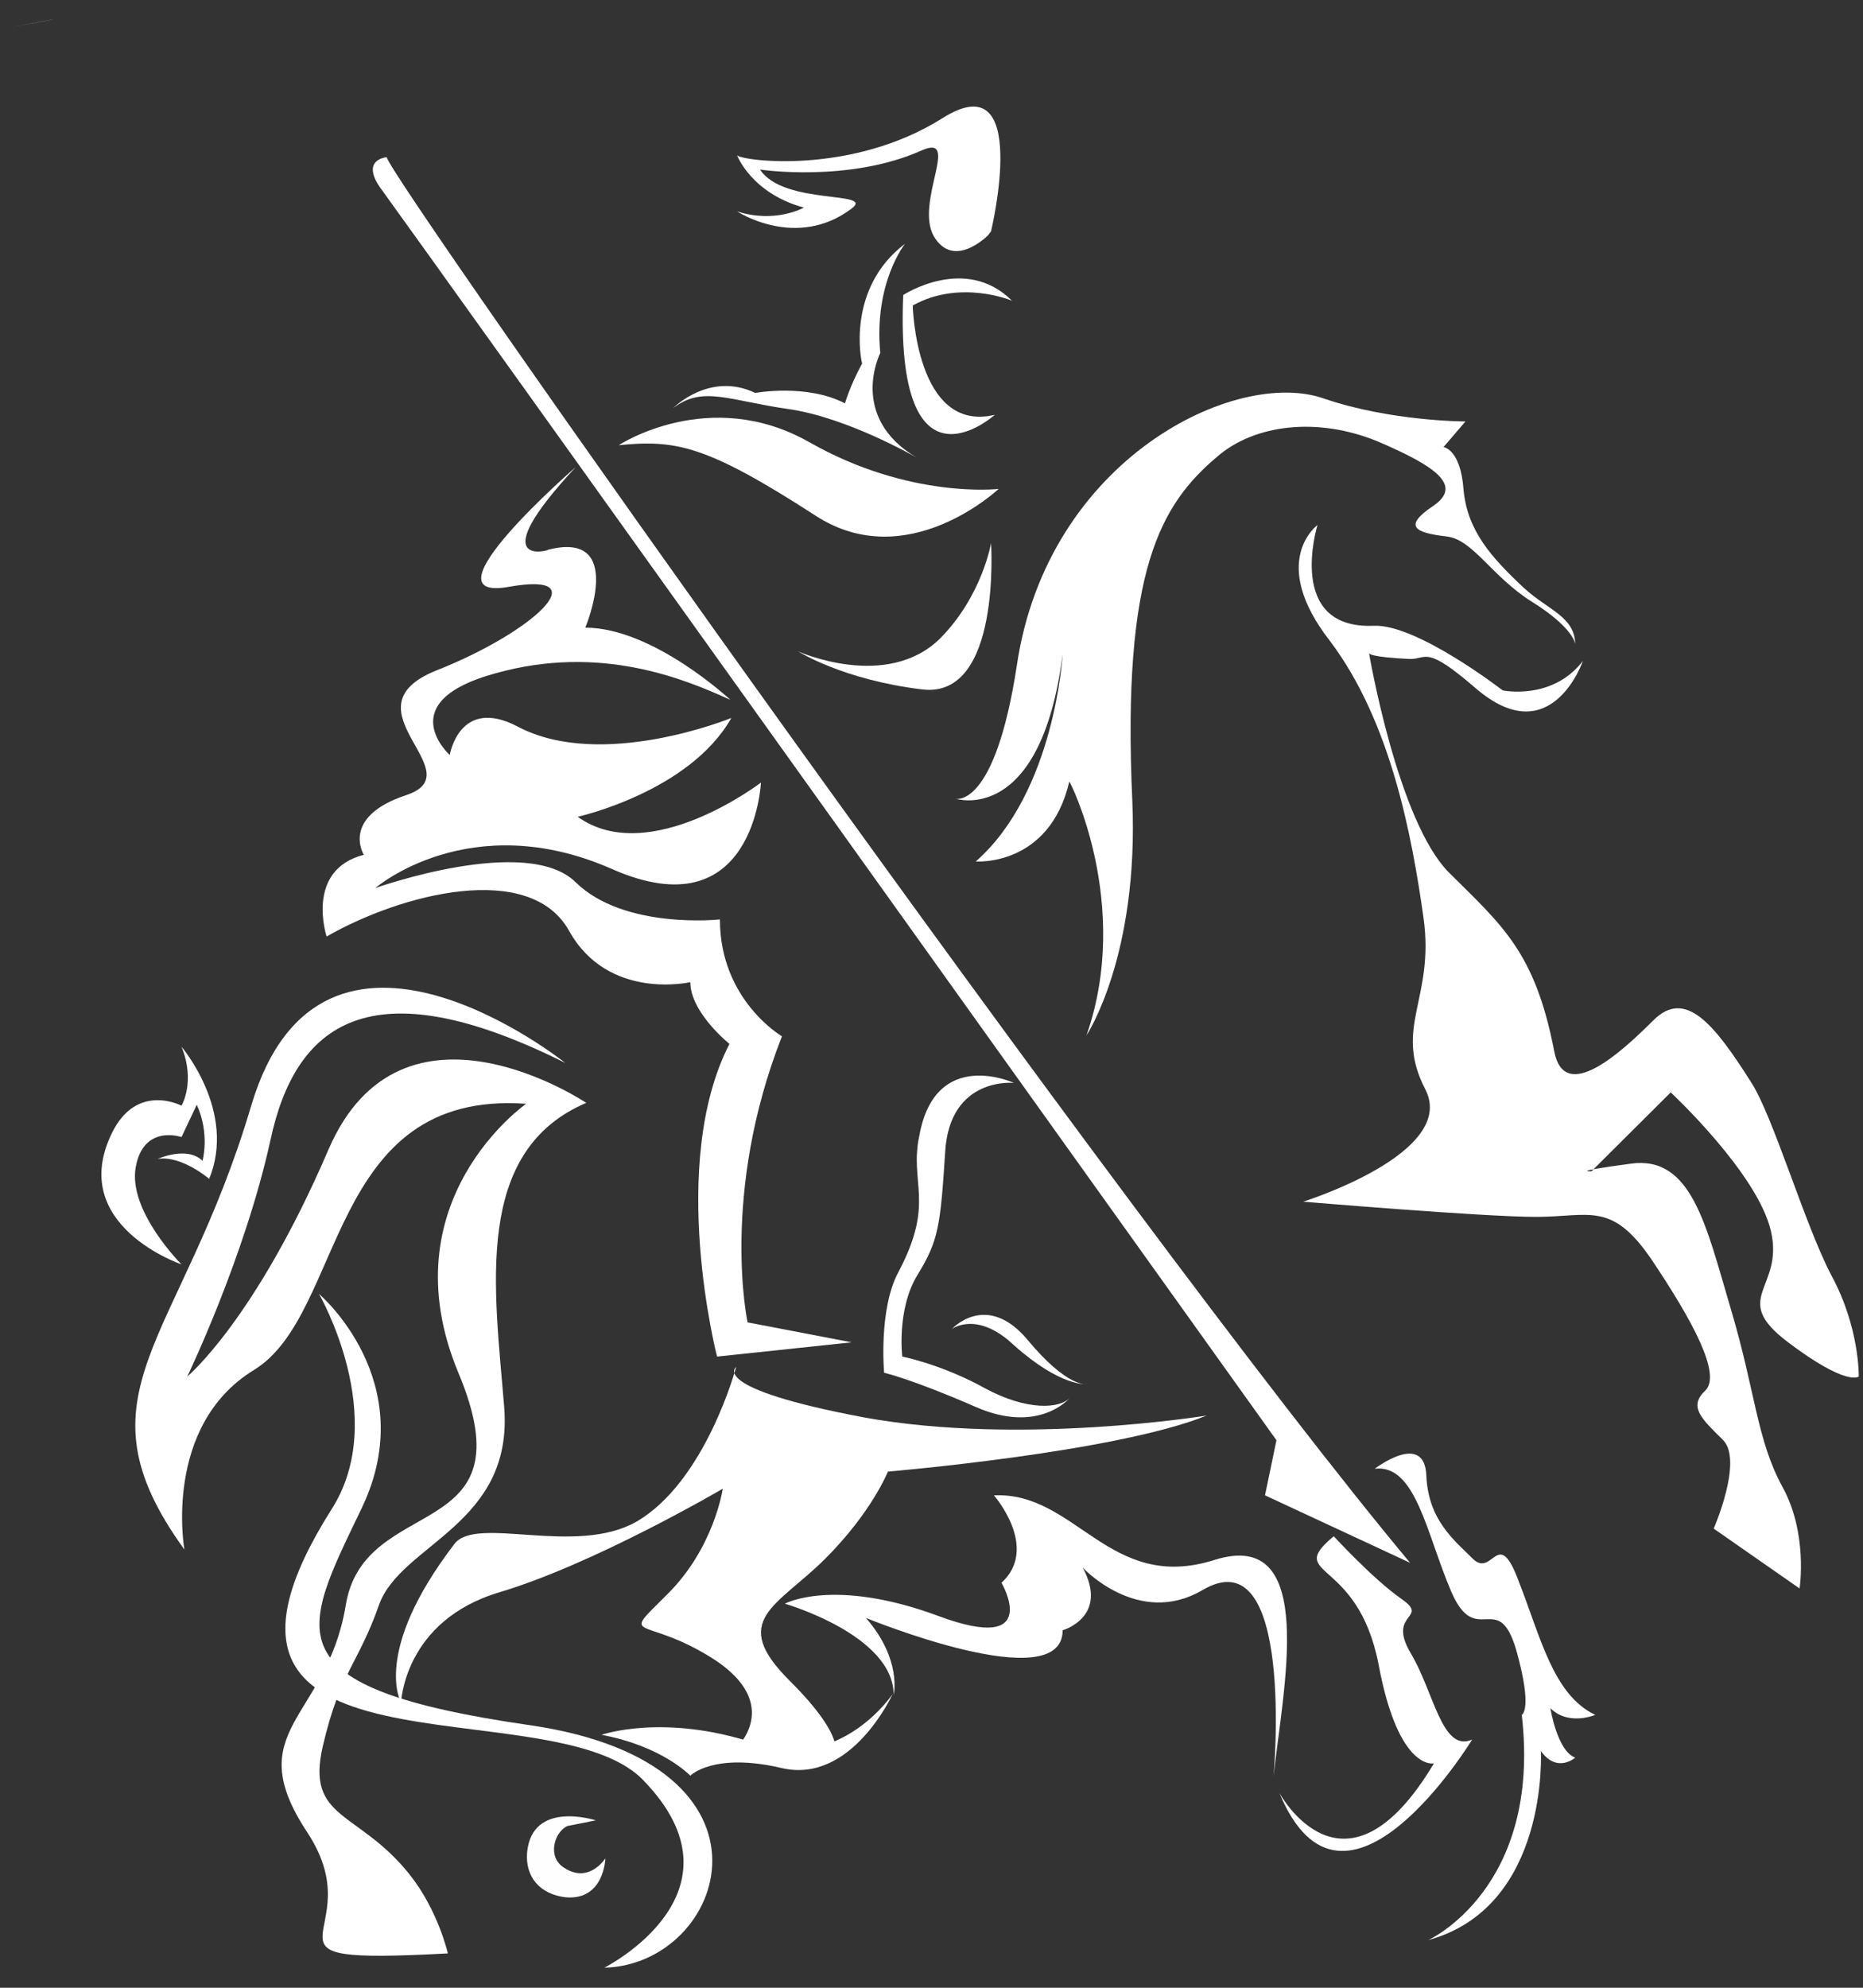
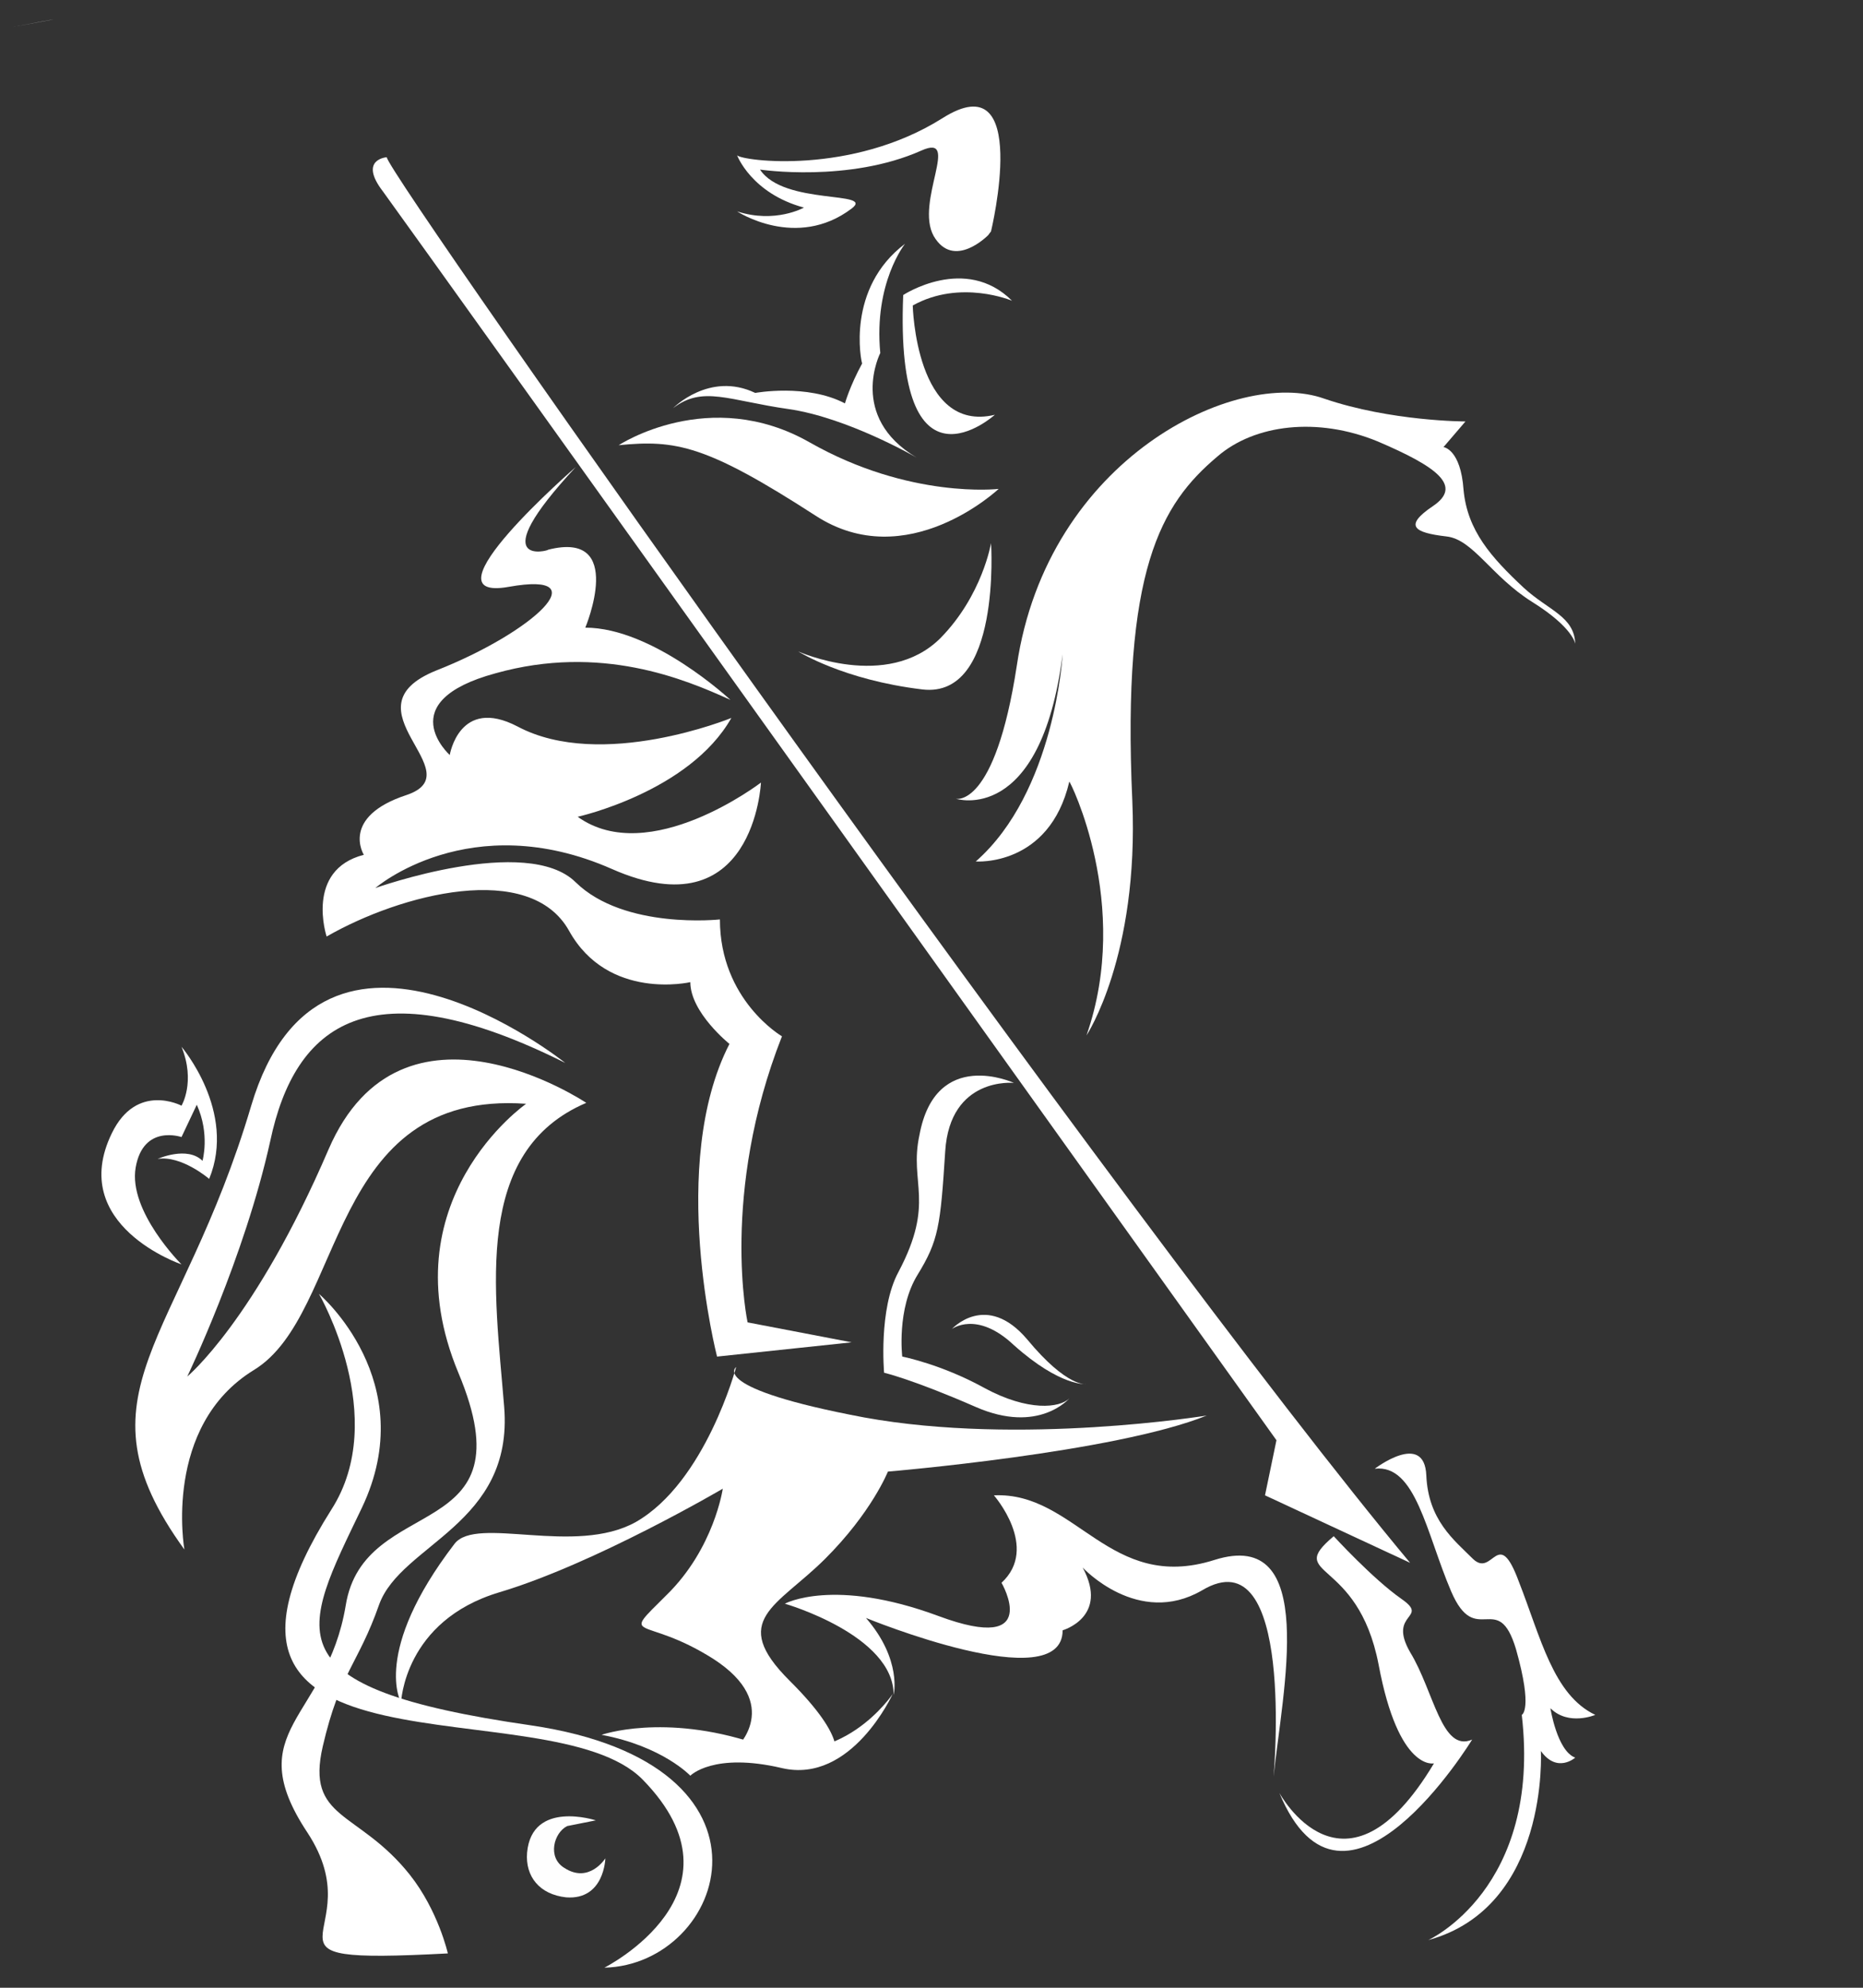
<svg xmlns="http://www.w3.org/2000/svg" width="75" height="80" viewBox="0 0 75 80" fill="none">
  <rect x="0" y="0" width="75" height="80" fill="#333333" stroke="none" />
  <path fill-rule="evenodd" clip-rule="evenodd" d="M22.756 42.779C22.756 42.779 12.957 34.938 10.113 44.501C7.269 54.101 2.849 56.052 7.423 62.363C7.423 62.363 6.539 57.39 10.228 55.134C13.917 52.877 13.149 43.85 21.181 44.424C21.181 44.424 15.57 48.325 18.452 55.248C21.373 62.21 14.648 60.029 13.917 64.619C13.149 69.209 9.613 69.592 12.38 73.761C15.109 77.93 9.383 79.077 18.029 78.618C18.029 78.618 17.645 76.897 16.492 75.444C14.417 72.843 12.303 73.263 12.995 70.28C13.687 67.297 14.417 66.991 15.262 64.581C16.146 62.133 20.681 61.368 20.297 56.625C19.913 51.883 19.029 46.336 23.602 44.386C23.602 44.386 16.185 39.413 13.226 46.26C10.267 53.145 7.538 55.401 7.538 55.401C7.538 55.401 9.844 50.62 10.881 45.916C11.88 41.211 14.878 38.84 22.756 42.779Z" fill="white" />
  <path fill-rule="evenodd" clip-rule="evenodd" d="M23.179 18.797C23.179 18.797 16.876 24.267 20.489 23.617C24.14 22.966 21.45 25.453 17.568 26.983C13.764 28.512 19.067 31.075 16.377 31.993C13.687 32.873 14.647 34.403 14.647 34.403C12.265 35.015 13.149 37.692 13.149 37.692C16.146 35.971 21.334 34.632 22.91 37.463C24.486 40.293 27.791 39.528 27.791 39.528C27.791 40.752 29.366 42.014 29.366 42.014C26.868 46.872 28.867 54.598 28.867 54.598L34.285 54.024L30.096 53.221C30.096 53.221 28.982 48.057 31.48 41.708C31.48 41.708 28.982 40.255 28.982 37.004C28.982 37.004 25.139 37.424 23.179 35.512C21.219 33.561 15.109 35.741 15.109 35.741C15.109 35.741 18.913 32.452 24.639 34.976C30.365 37.501 30.634 31.496 30.634 31.496C30.634 31.496 26.138 34.938 23.256 32.873C23.256 32.873 27.752 31.878 29.443 28.895C29.443 28.895 24.217 31.037 20.835 29.239C18.49 28.015 18.106 30.387 18.106 30.387C18.106 30.387 15.723 28.245 19.951 27.097C24.178 25.912 27.56 27.327 29.405 28.168C29.405 28.168 26.292 25.261 23.563 25.261C23.563 25.261 25.216 21.322 22.064 22.125C22.103 22.163 19.374 22.89 23.179 18.797Z" fill="white" />
  <path fill-rule="evenodd" clip-rule="evenodd" d="M16.146 68.521C16.146 68.521 16.261 65.231 20.104 64.084C23.947 62.937 29.097 59.915 29.097 59.915C29.097 59.915 28.751 62.325 26.829 64.199C24.908 66.111 25.869 64.964 28.712 66.761C31.556 68.597 29.635 70.357 29.635 70.357C29.635 70.357 30.749 71.045 33.555 70.701C33.555 70.701 34.246 70.089 31.787 67.641C29.327 65.193 31.287 64.658 33.209 62.745C35.092 60.871 35.745 59.226 35.745 59.226C35.745 59.226 44.892 58.461 48.581 56.97C48.581 56.97 41.087 58.194 34.784 57.046C28.482 55.861 29.635 55.019 29.635 55.019C29.635 55.019 28.405 59.647 25.6 61.254C23.14 62.63 19.182 60.986 18.298 62.133C14.954 66.494 16.146 68.521 16.146 68.521Z" fill="white" />
-   <path fill-rule="evenodd" clip-rule="evenodd" d="M70.487 43.544C68.989 41.173 67.836 39.796 66.567 41.058C65.299 42.32 62.993 44.462 62.571 42.32C61.802 38.304 60.457 37.233 58.343 35.129C56.268 33.064 55.115 26.294 55.115 26.294C55.115 26.294 55.115 26.447 56.768 26.523C57.459 26.523 57.383 25.95 59.419 27.709C62.455 30.31 63.724 26.6 63.724 26.6C62.494 28.206 60.495 27.786 60.495 27.786C60.495 27.786 57.037 25.108 55.307 25.185C51.733 25.338 53.04 21.13 53.04 21.13C53.04 21.13 51.042 22.584 53.54 25.797C55.999 29.048 56.845 33.676 57.306 36.927C57.767 40.217 56.076 41.326 57.383 43.85C58.689 46.413 52.464 48.363 52.464 48.363C52.464 48.363 59.688 48.975 61.84 48.975C63.993 48.975 64.876 48.325 66.491 50.697C68.105 53.106 69.334 55.325 68.643 55.975C67.951 56.625 68.527 57.122 69.373 57.964C70.18 58.805 68.989 61.521 68.989 61.521L72.447 63.931C72.447 63.931 72.793 61.712 71.755 59.838C70.718 57.926 70.68 56.051 69.68 52.685C68.681 49.32 68.105 46.489 65.645 46.834C63.109 47.178 64.07 47.139 64.07 47.139L67.259 43.965C67.259 43.965 70.756 47.216 71.294 49.549C71.832 51.882 69.603 52.227 71.986 54.024C74.369 55.822 74.83 55.401 74.83 55.401C74.83 55.401 74.868 53.412 73.716 51.309C72.639 49.243 71.371 44.883 70.487 43.544Z" fill="white" />
  <path fill-rule="evenodd" clip-rule="evenodd" d="M43.74 41.67C43.74 41.67 45.853 38.495 45.584 32.223C45.161 22.928 46.737 20.289 49.005 18.377C50.503 17.076 53.04 16.77 55.461 17.765C57.882 18.797 58.881 19.562 57.69 20.366C56.498 21.169 56.921 21.437 58.228 21.59C59.304 21.704 60.034 23.196 61.687 24.229C63.339 25.261 63.416 25.912 63.416 25.912C63.377 24.802 62.34 24.573 61.341 23.655C60.034 22.431 59.073 21.36 58.919 19.715C58.804 18.071 58.112 17.994 58.112 17.994L58.996 16.962C58.996 16.962 55.999 16.962 53.309 16.044C49.773 14.781 42.164 18.453 40.934 26.791C40.05 32.567 38.475 32.146 38.475 32.146C38.475 32.146 41.895 33.255 42.779 26.332C42.779 26.332 42.471 31.878 39.282 34.671C39.282 34.671 42.241 34.9 43.048 31.458C43.048 31.381 45.584 36.392 43.74 41.67Z" fill="white" />
  <path fill-rule="evenodd" clip-rule="evenodd" d="M15.57 6.328C15.608 7.055 45.623 49.549 56.767 62.898L50.926 60.182L51.387 57.964C51.387 57.964 16.377 9.006 15.416 7.705C14.417 6.405 15.57 6.328 15.57 6.328Z" fill="white" />
  <path fill-rule="evenodd" clip-rule="evenodd" d="M39.896 9.312C39.896 9.312 41.549 2.465 37.936 4.76C34.285 7.055 29.904 6.481 29.674 6.252C29.674 6.252 30.25 7.782 32.364 8.355C32.364 8.355 31.211 9.006 29.674 8.508C29.674 8.508 32.056 10.077 34.285 8.394C35.246 7.667 31.557 8.279 30.596 6.825C30.596 6.825 34.17 7.361 37.091 6.06C38.705 5.334 36.822 8.126 37.59 9.503C38.398 10.88 39.781 9.465 39.781 9.465L39.896 9.312Z" fill="white" />
  <path fill-rule="evenodd" clip-rule="evenodd" d="M40.742 12.104C40.742 12.104 38.667 11.224 36.745 12.295C36.745 12.295 36.861 17.459 40.05 16.694C40.05 16.694 36.015 20.327 36.361 11.874C36.361 11.874 38.859 10.23 40.742 12.104Z" fill="white" />
  <path fill-rule="evenodd" clip-rule="evenodd" d="M24.907 17.918C24.907 17.918 28.558 15.508 32.593 17.803C36.629 20.098 40.203 19.677 40.203 19.677C40.203 19.677 36.513 23.158 32.824 20.748C28.443 17.918 27.213 17.688 24.907 17.918Z" fill="white" />
  <path fill-rule="evenodd" clip-rule="evenodd" d="M39.897 21.857C39.897 21.857 40.319 28.13 37.13 27.747C33.94 27.365 32.134 26.218 32.134 26.218C32.134 26.218 35.708 27.824 37.86 25.682C39.551 23.961 39.897 21.857 39.897 21.857Z" fill="white" />
  <path fill-rule="evenodd" clip-rule="evenodd" d="M36.437 9.809C36.437 9.809 35.169 11.377 35.438 14.207C35.438 14.207 34.131 16.77 36.898 18.415C36.898 18.415 34.131 16.808 31.749 16.464C29.328 16.12 28.29 15.508 27.099 16.426C27.099 16.426 28.559 14.934 30.404 15.814C30.404 15.814 32.479 15.431 34.016 16.235C34.016 16.235 34.208 15.546 34.708 14.628C34.669 14.552 34.054 11.607 36.437 9.809Z" fill="white" />
  <path fill-rule="evenodd" clip-rule="evenodd" d="M40.819 43.583C40.819 43.583 38.244 43.315 38.052 46.337C37.859 49.358 37.782 49.932 36.937 51.309C36.092 52.686 36.322 54.598 36.322 54.598C36.322 54.598 37.898 54.904 39.627 55.86C41.395 56.817 42.663 56.664 43.047 56.281C43.047 56.281 41.818 57.735 39.281 56.625C36.745 55.516 35.592 55.248 35.592 55.248C35.592 55.248 35.361 52.686 36.169 51.194C37.667 48.364 36.591 47.637 37.014 45.686C37.667 42.129 40.819 43.583 40.819 43.583Z" fill="white" />
  <path fill-rule="evenodd" clip-rule="evenodd" d="M38.32 53.489C38.32 53.489 39.704 51.959 41.356 53.91C42.97 55.86 43.739 55.707 43.739 55.707C43.739 55.707 42.701 55.822 40.818 54.139C39.319 52.724 38.32 53.489 38.32 53.489Z" fill="white" />
  <path fill-rule="evenodd" clip-rule="evenodd" d="M55.345 59.111C55.345 59.111 57.343 57.581 57.42 59.379C57.497 61.177 58.534 61.98 59.303 62.745C60.11 63.51 60.302 61.368 61.148 63.663C62.032 65.92 62.531 68.215 64.222 69.018C64.222 69.018 63.146 69.477 62.416 68.75C62.416 68.75 62.685 70.471 63.415 70.739C63.415 70.739 62.685 71.389 62.032 70.471C62.032 70.471 62.377 76.744 57.497 78.083C57.497 78.083 62.07 76.017 61.263 69.018C61.263 69.018 61.724 68.827 61.032 66.379C60.302 63.931 59.418 66.379 58.419 64.046C57.42 61.712 56.997 58.92 55.345 59.111Z" fill="white" />
  <path fill-rule="evenodd" clip-rule="evenodd" d="M53.693 61.827C53.693 61.827 55.268 63.548 56.421 64.352C57.574 65.155 55.845 64.887 56.767 66.493C57.728 68.062 58.035 70.548 59.265 70.012C59.265 70.012 54.115 78.465 51.502 72.154C51.502 72.154 54.115 77.012 57.728 70.969C57.728 70.969 56.306 71.313 55.499 66.991C54.653 62.63 51.694 63.51 53.693 61.827Z" fill="white" />
  <path fill-rule="evenodd" clip-rule="evenodd" d="M51.272 71.504C51.618 68.1 53.117 61.445 48.889 62.783C44.662 64.122 43.317 60.029 40.012 60.182C40.012 60.182 41.857 62.286 40.319 63.701C40.319 63.701 42.01 66.608 37.783 65.04C33.556 63.472 31.596 64.543 31.596 64.543C31.596 64.543 35.977 65.805 35.977 68.215C35.977 68.215 36.323 66.799 34.862 65.117C34.862 65.117 42.779 68.368 42.779 65.614C42.779 65.614 44.662 65.078 43.586 63.089C43.586 63.089 45.815 65.499 48.39 64.007C52.156 61.751 51.272 71.504 51.272 71.504Z" fill="white" />
  <path fill-rule="evenodd" clip-rule="evenodd" d="M12.841 52.074C12.841 52.074 16.991 55.593 14.57 60.68C12.149 65.728 10.765 67.909 21.372 69.439C32.017 71.007 29.212 79.077 24.331 79.192C24.331 79.192 30.326 76.17 25.869 71.619C22.102 67.794 6.115 72.192 13.34 60.756C15.723 57.046 12.841 52.074 12.841 52.074Z" fill="white" />
  <path fill-rule="evenodd" clip-rule="evenodd" d="M22.794 76.362C24.332 76.476 24.37 74.793 24.37 74.793C24.37 74.793 23.717 75.826 22.718 75.176C22.026 74.755 22.295 73.761 22.833 73.493L23.986 73.263C23.986 73.263 21.411 72.422 21.219 74.564C21.142 75.52 21.718 76.247 22.794 76.362Z" fill="#FEFEFE" />
  <path fill-rule="evenodd" clip-rule="evenodd" d="M24.217 69.821C24.217 69.821 26.715 68.941 30.404 70.165C33.824 71.351 35.938 68.176 35.938 68.176C35.938 68.176 34.285 71.81 31.48 71.16C28.713 70.509 27.791 71.466 27.791 71.466C27.791 71.466 26.676 70.28 24.217 69.821Z" fill="white" />
  <path fill-rule="evenodd" clip-rule="evenodd" d="M7.307 50.888C7.307 50.888 2.695 49.32 4.502 45.609C5.501 43.544 7.307 44.5 7.307 44.5C7.307 44.5 7.883 43.544 7.307 42.129C7.307 42.129 9.536 44.73 8.421 47.446C8.421 47.446 7.307 46.489 6.346 46.642C6.346 46.642 7.537 46.107 8.152 46.719C8.152 46.719 8.46 45.648 7.922 44.462L7.307 45.763C7.307 45.763 5.77 45.227 5.462 46.986C5.155 48.746 7.307 50.888 7.307 50.888Z" fill="white" />
  <path fill-rule="evenodd" clip-rule="evenodd" d="M0.505 1.088L2.157 0.782C2.119 0.782 1.504 0.897 0.505 1.088Z" fill="#FEFEFE" />
</svg>